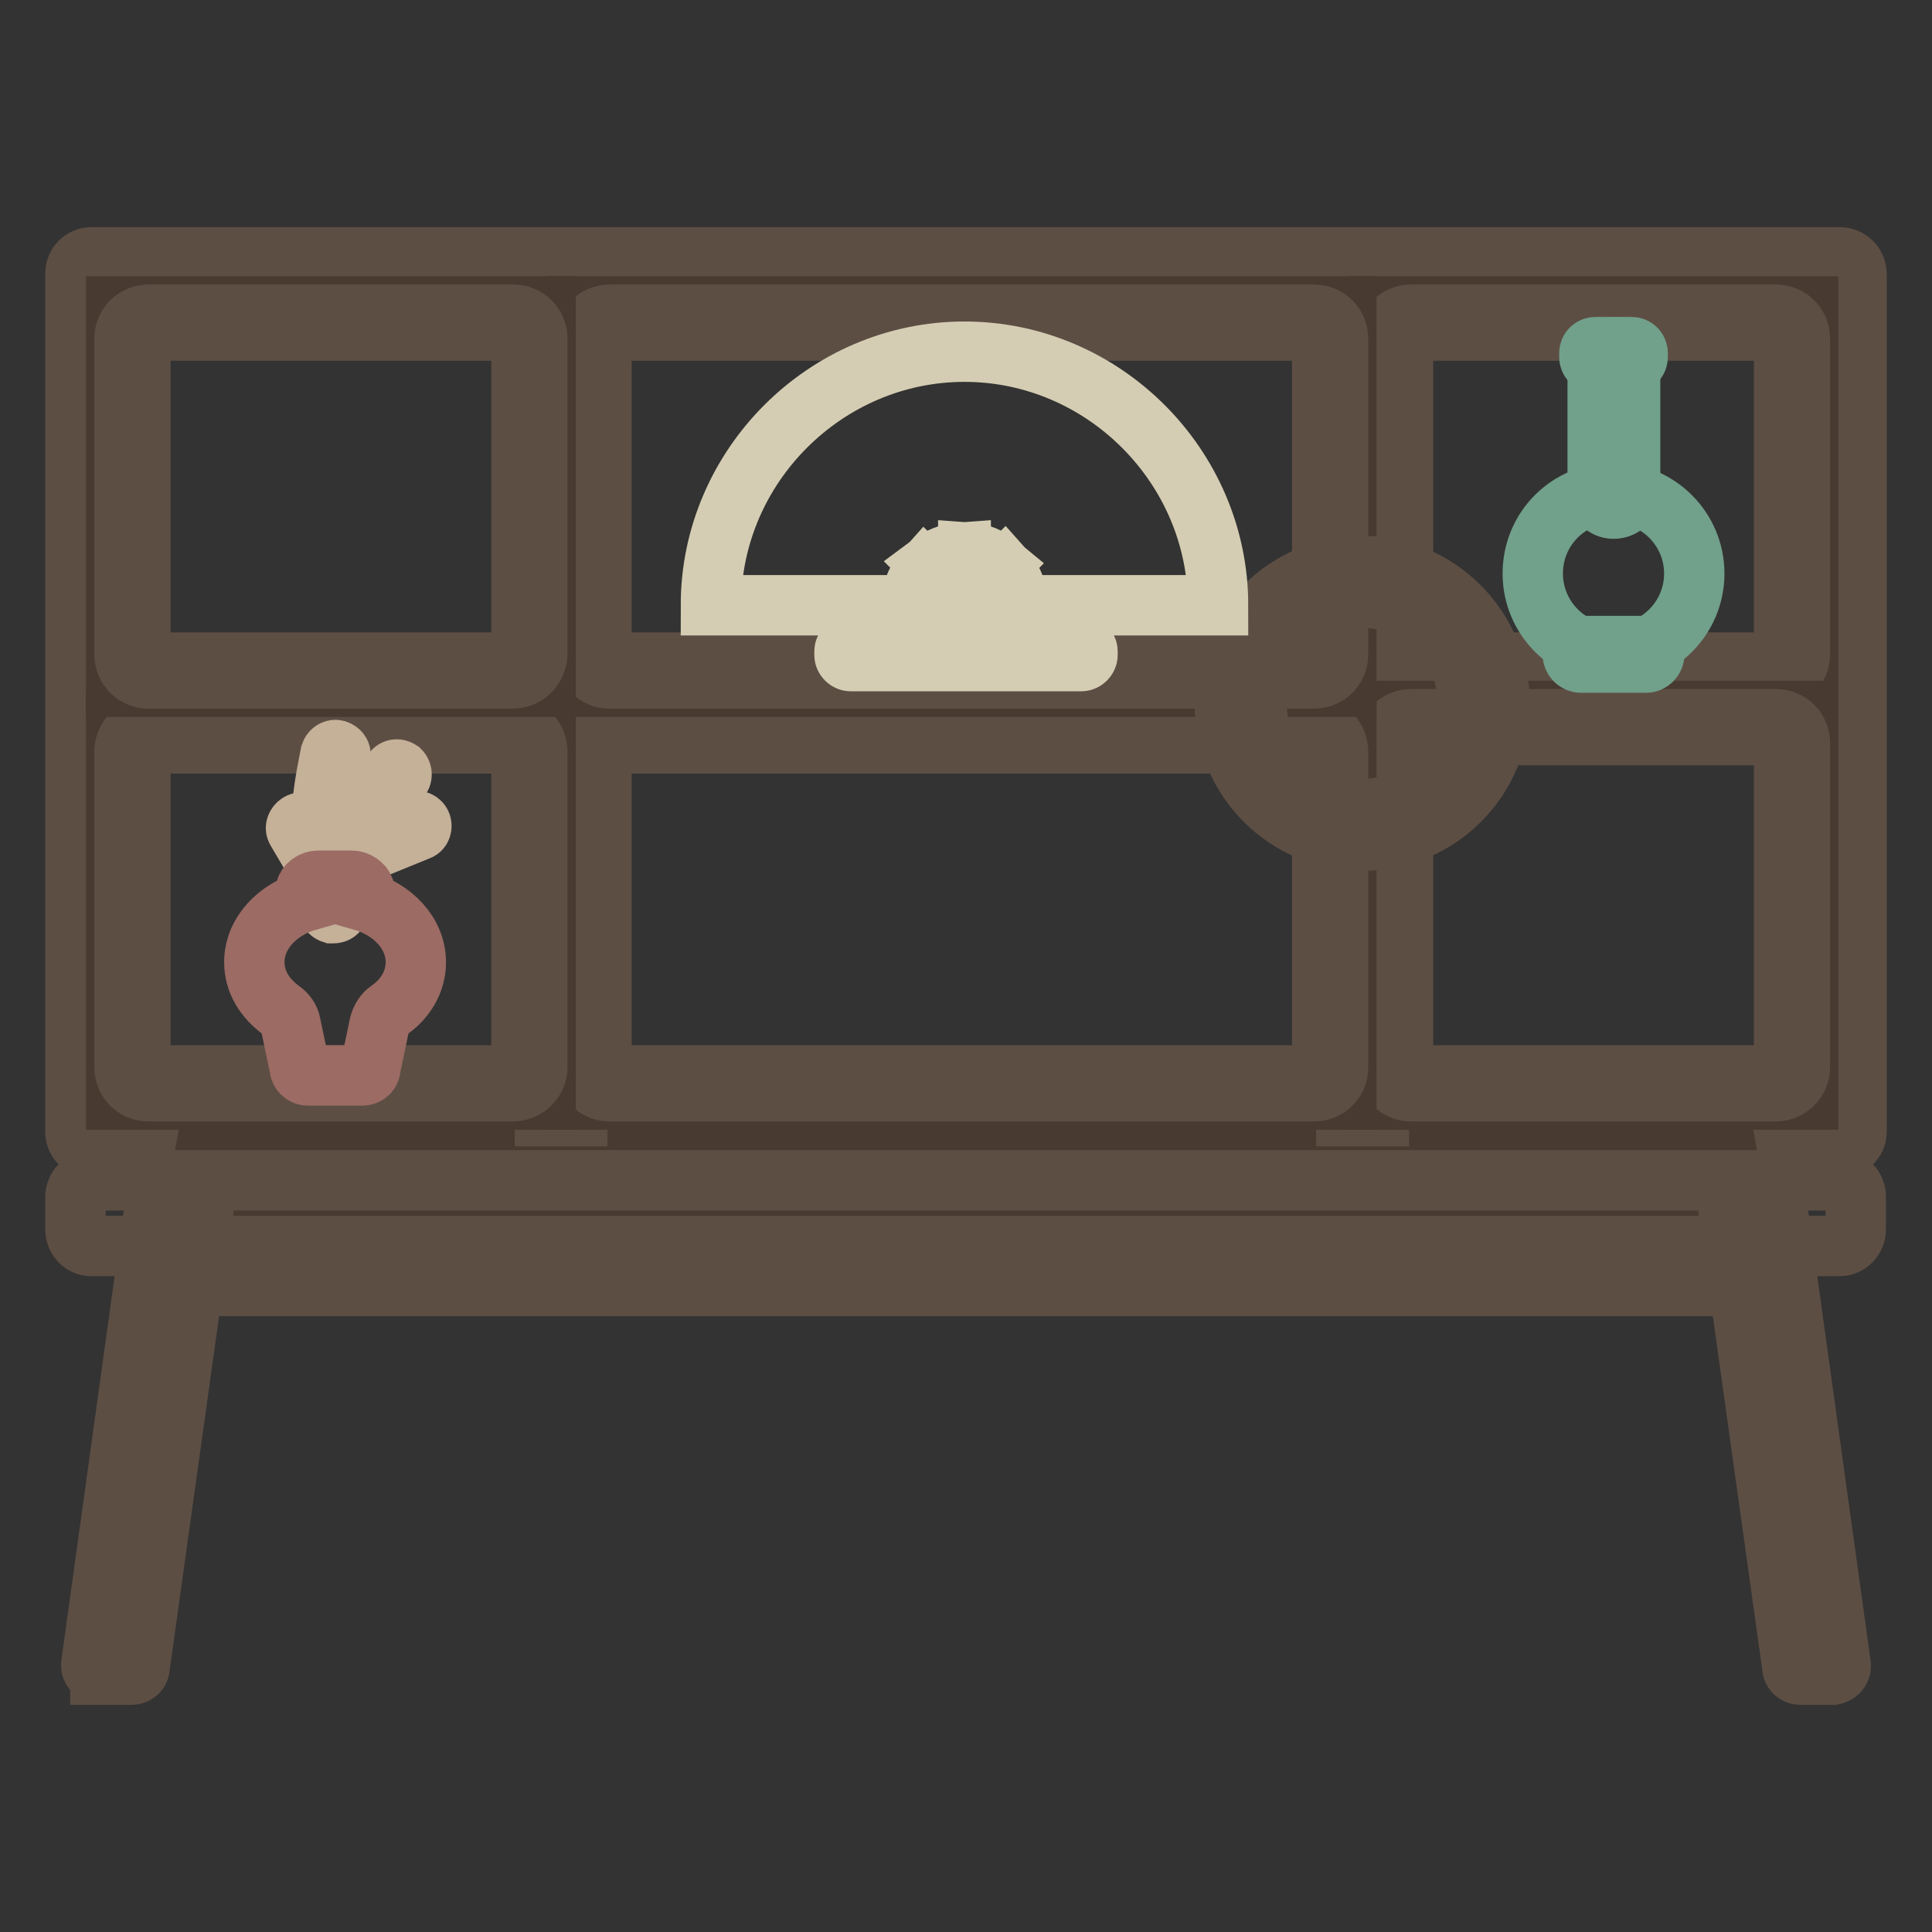
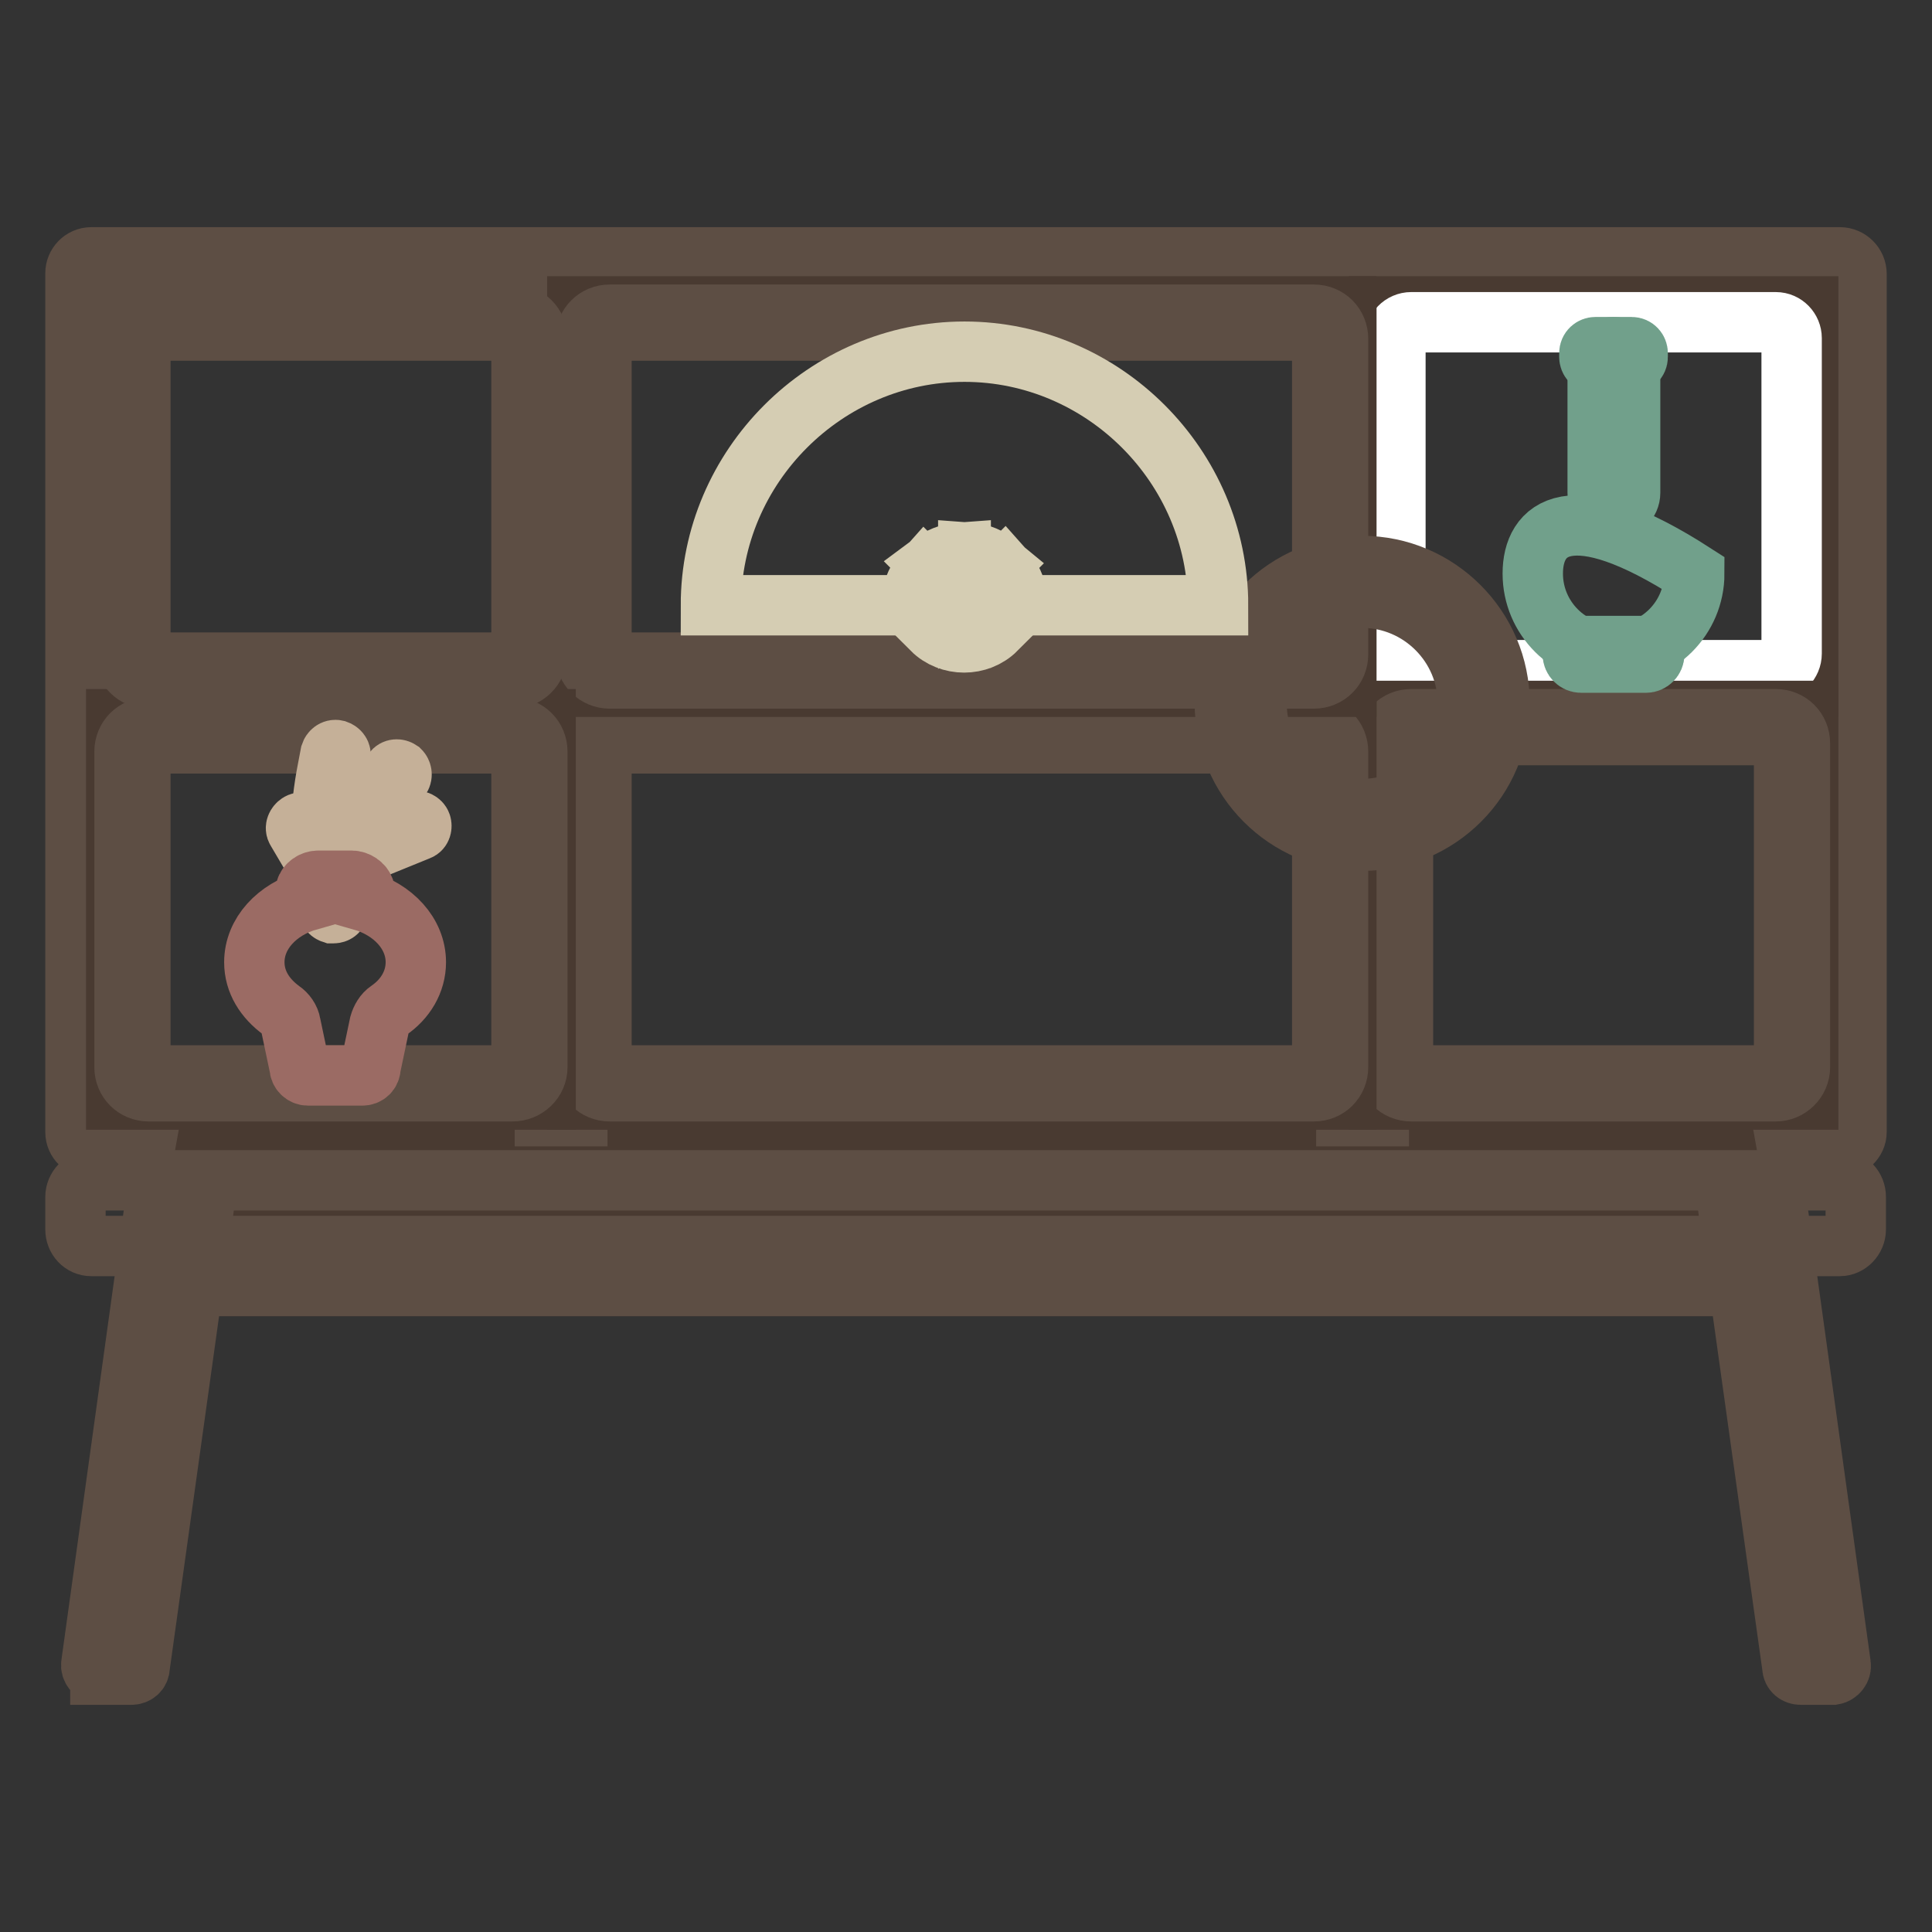
<svg xmlns="http://www.w3.org/2000/svg" version="1.1" x="0px" y="0px" viewBox="0 0 256 256" enable-background="new 0 0 256 256" xml:space="preserve">
  <rect x="0" y="0" width="256" height="256" fill="#333333" stroke="none" />
  <g>
    <path stroke-width="8" fill-opacity="0" stroke="#493a31" d="M26.1,148.9h203.8v8.6H26.1V148.9z" />
    <path stroke-width="8" fill-opacity="0" stroke="#5d4e44" d="M239.6,40.6v105.1H16.4V40.6H239.6 M243.8,34.1H12.1c-1.2,0-2.1,1-2.1,2.1V150c0,1.2,1,2.1,2.1,2.1h231.7 c1.2,0,2.2-1,2.2-2.1V36.3C246,35.1,245,34.1,243.8,34.1L243.8,34.1z" />
    <path stroke-width="8" fill-opacity="0" stroke="#493a31" d="M232,170.4H24l3.3-18.2h201.4L232,170.4z" />
    <path stroke-width="8" fill-opacity="0" stroke="#5d4e44" d="M15.4,91h225.3v4.3H15.4V91z" />
    <path stroke-width="8" fill-opacity="0" stroke="#5d4e44" d="M72.2,40.6h4.3v107.3h-4.3V40.6z M178.4,40.6h4.3v107.3h-4.3V40.6z" />
    <path stroke-width="8" fill-opacity="0" stroke="#493a31" d="M182.7,40.6h56.9V91h-56.9V40.6z" />
    <path stroke-width="8" fill-opacity="0" stroke="#ffffff" d="M187,42.7h48.3c1.2,0,2.1,1,2.1,2.1v41.8c0,1.2-1,2.2-2.1,2.2H187c-1.2,0-2.1-1-2.1-2.2V44.9 C184.8,43.7,185.8,42.7,187,42.7z" />
-     <path stroke-width="8" fill-opacity="0" stroke="#5d4e44" d="M235.3,89.9H187c-1.8,0-3.2-1.4-3.2-3.2V44.9c0-1.8,1.4-3.2,3.2-3.2h48.3c1.8,0,3.2,1.4,3.2,3.2v41.8 C238.5,88.5,237,89.9,235.3,89.9z M187,43.8c-0.6,0-1.1,0.5-1.1,1.1v41.8c0,0.6,0.5,1.1,1.1,1.1h48.3c0.6,0,1.1-0.5,1.1-1.1V44.9 c0-0.6-0.5-1.1-1.1-1.1H187z" />
    <path stroke-width="8" fill-opacity="0" stroke="#493a31" d="M182.7,94.2h56.9v51.5h-56.9V94.2z" />
    <path stroke-width="8" fill-opacity="0" stroke="#ffffff" d="M187,96.4h48.3c1.2,0,2.1,1,2.1,2.1v42.9c0,1.2-1,2.2-2.1,2.2H187c-1.2,0-2.1-1-2.1-2.2V98.5 C184.8,97.3,185.8,96.4,187,96.4z" />
    <path stroke-width="8" fill-opacity="0" stroke="#5d4e44" d="M235.3,144.6H187c-1.8,0-3.2-1.4-3.2-3.2V98.5c0-1.8,1.4-3.2,3.2-3.2h48.3c1.8,0,3.2,1.4,3.2,3.2v42.9 C238.5,143.2,237,144.6,235.3,144.6z M187,97.4c-0.6,0-1.1,0.5-1.1,1.1v42.9c0,0.6,0.5,1.1,1.1,1.1h48.3c0.6,0,1.1-0.5,1.1-1.1 V98.5c0-0.6-0.5-1.1-1.1-1.1L187,97.4L187,97.4z" />
    <path stroke-width="8" fill-opacity="0" stroke="#493a31" d="M76.5,95.3h101.9v50.4H76.5V95.3z" />
    <path stroke-width="8" fill-opacity="0" stroke="#ffffff" d="M80.8,97.4h93.3c1.2,0,2.1,1,2.1,2.1v41.8c0,1.2-1,2.2-2.1,2.2H80.8c-1.2,0-2.1-1-2.1-2.2V99.6 C78.6,98.4,79.6,97.4,80.8,97.4z" />
    <path stroke-width="8" fill-opacity="0" stroke="#5d4e44" d="M174.1,144.6H80.8c-1.8,0-3.2-1.4-3.2-3.2V99.6c0-1.8,1.4-3.2,3.2-3.2h93.3c1.8,0,3.2,1.4,3.2,3.2v41.8 C177.3,143.2,175.9,144.6,174.1,144.6z M80.8,98.5c-0.6,0-1.1,0.5-1.1,1.1v41.8c0,0.6,0.5,1.1,1.1,1.1h93.3c0.6,0,1.1-0.5,1.1-1.1 V99.6c0-0.6-0.5-1.1-1.1-1.1H80.8z" />
    <path stroke-width="8" fill-opacity="0" stroke="#493a31" d="M76.5,40.6h101.9V91H76.5V40.6z" />
    <path stroke-width="8" fill-opacity="0" stroke="#ffffff" d="M80.8,42.7h93.3c1.2,0,2.1,1,2.1,2.1v41.8c0,1.2-1,2.2-2.1,2.2H80.8c-1.2,0-2.1-1-2.1-2.2V44.9 C78.6,43.7,79.6,42.7,80.8,42.7z" />
    <path stroke-width="8" fill-opacity="0" stroke="#5d4e44" d="M174.1,89.9H80.8c-1.8,0-3.2-1.4-3.2-3.2V44.9c0-1.8,1.4-3.2,3.2-3.2h93.3c1.8,0,3.2,1.4,3.2,3.2v41.8 C177.3,88.5,175.9,89.9,174.1,89.9z M80.8,43.8c-0.6,0-1.1,0.5-1.1,1.1v41.8c0,0.6,0.5,1.1,1.1,1.1h93.3c0.6,0,1.1-0.5,1.1-1.1 V44.9c0-0.6-0.5-1.1-1.1-1.1H80.8z" />
    <path stroke-width="8" fill-opacity="0" stroke="#493a31" d="M15.4,95.3h56.9v50.4H15.4V95.3z" />
    <path stroke-width="8" fill-opacity="0" stroke="#ffffff" d="M19.7,97.4h48.3c1.2,0,2.1,1,2.1,2.1v41.8c0,1.2-1,2.2-2.1,2.2H19.7c-1.2,0-2.1-1-2.1-2.2V99.6 C17.5,98.4,18.5,97.4,19.7,97.4z" />
    <path stroke-width="8" fill-opacity="0" stroke="#5d4e44" d="M67.9,144.6H19.7c-1.8,0-3.2-1.4-3.2-3.2V99.6c0-1.8,1.4-3.2,3.2-3.2h48.3c1.8,0,3.2,1.4,3.2,3.2v41.8 C71.2,143.2,69.7,144.6,67.9,144.6z M19.7,98.5c-0.6,0-1.1,0.5-1.1,1.1v41.8c0,0.6,0.5,1.1,1.1,1.1h48.3c0.6,0,1.1-0.5,1.1-1.1 V99.6c0-0.6-0.5-1.1-1.1-1.1H19.7z" />
-     <path stroke-width="8" fill-opacity="0" stroke="#493a31" d="M15.4,40.6h56.9V91H15.4V40.6z" />
    <path stroke-width="8" fill-opacity="0" stroke="#ffffff" d="M19.7,42.7h48.3c1.2,0,2.1,1,2.1,2.1v41.8c0,1.2-1,2.2-2.1,2.2H19.7c-1.2,0-2.1-1-2.1-2.2V44.9 C17.5,43.7,18.5,42.7,19.7,42.7z" />
    <path stroke-width="8" fill-opacity="0" stroke="#5d4e44" d="M67.9,89.9H19.7c-1.8,0-3.2-1.4-3.2-3.2V44.9c0-1.8,1.4-3.2,3.2-3.2h48.3c1.8,0,3.2,1.4,3.2,3.2v41.8 C71.1,88.5,69.7,89.9,67.9,89.9z M19.7,43.8c-0.6,0-1.1,0.5-1.1,1.1v41.8c0,0.6,0.5,1.1,1.1,1.1h48.3c0.6,0,1.1-0.5,1.1-1.1V44.9 c0-0.6-0.5-1.1-1.1-1.1H19.7z" />
    <path stroke-width="8" fill-opacity="0" stroke="#ffffff" d="M164.5,93.2c0,8.9,7.2,16.1,16.1,16.1c8.9,0,16.1-7.2,16.1-16.1c0,0,0,0,0,0c0-8.9-7.2-16.1-16.1-16.1 C171.7,77.1,164.5,84.3,164.5,93.2C164.5,93.1,164.5,93.1,164.5,93.2z" />
    <path stroke-width="8" fill-opacity="0" stroke="#5d4e44" d="M180.5,111.4c-10.1,0-18.2-8.2-18.2-18.2c0-10.1,8.2-18.2,18.2-18.2s18.2,8.2,18.2,18.2 C198.8,103.2,190.6,111.4,180.5,111.4z M180.5,79.2c-7.7,0-14,6.2-14,14c0,7.7,6.2,14,14,14c7.7,0,14-6.2,14-14 C194.5,85.5,188.2,79.2,180.5,79.2z M12.1,156.4h231.7c1.2,0,2.1,1,2.1,2.2v4.3c0,1.2-1,2.2-2.1,2.2H12.1c-1.2,0-2.1-1-2.1-2.2 v-4.3C10,157.4,11,156.4,12.1,156.4z M20.7,166.1h214.5v4.3H20.7V166.1z" />
    <path stroke-width="8" fill-opacity="0" stroke="#5d4e44" d="M242.7,221.9h-4.1c-0.6,0-1.1-0.4-1.1-1l-8.5-60.8c-0.2-1.2,0.7-2.2,1.9-2.4l2.1-0.3 c1.2-0.2,2.2,0.7,2.4,1.9l8.5,61.3c0.1,0.6-0.4,1.2-1,1.3C242.8,221.9,242.8,221.9,242.7,221.9z M13.3,221.9h4.1 c0.6,0,1.1-0.4,1.1-1L27,160c0.2-1.2-0.7-2.2-1.9-2.4l-2.1-0.3c-1.2-0.2-2.2,0.7-2.4,1.9l-8.5,61.3c-0.1,0.6,0.4,1.2,1,1.3H13.3z" />
    <path stroke-width="8" fill-opacity="0" stroke="#c5b098" d="M44.2,121c-0.1,0-0.1,0-0.2,0c-0.3-0.1-0.6-0.5-0.5-0.8l0.6-2.3c1.4-5,3.6-9.7,6.7-13.9l1.3-1.8 c0.2-0.3,0.6-0.3,0.9-0.1c0.2,0.2,0.3,0.6,0.1,0.9l-1.3,1.8c-3,4.1-5.2,8.7-6.5,13.5l-0.6,2.3C44.8,120.8,44.5,121,44.2,121z" />
    <path stroke-width="8" fill-opacity="0" stroke="#c5b098" d="M46.2,114.7c-0.3,0-0.6-0.2-0.7-0.6l-0.7-6.5c0-0.3,0.2-0.7,0.6-0.7c0.3,0,0.7,0.2,0.7,0.6l0.7,6.5 C46.9,114.3,46.6,114.7,46.2,114.7L46.2,114.7z" />
    <path stroke-width="8" fill-opacity="0" stroke="#c5b098" d="M46.6,113.6c-0.4,0-0.7-0.3-0.6-0.7c0-0.2,0.2-0.5,0.4-0.6l8.6-3.5c0.3-0.1,0.7,0.1,0.8,0.4s0,0.7-0.3,0.8 l-8.6,3.5C46.7,113.6,46.6,113.6,46.6,113.6z M44.1,120.4c-0.3,0-0.6-0.2-0.7-0.6l-0.4-2.3c-0.8-5.1-0.6-10.4,0.4-15.5l0.4-2.1 c0.1-0.3,0.4-0.6,0.8-0.5c0.3,0.1,0.6,0.4,0.5,0.7l-0.4,2.1c-1,4.9-1.2,10-0.4,15l0.4,2.3C44.7,119.9,44.5,120.3,44.1,120.4 L44.1,120.4z" />
    <path stroke-width="8" fill-opacity="0" stroke="#c5b098" d="M43.2,115.9c-0.2,0-0.4-0.1-0.6-0.3l-3.3-5.6c-0.2-0.3,0-0.7,0.3-0.9c0.3-0.2,0.7-0.1,0.8,0.2l3.3,5.6 c0.2,0.3,0.1,0.7-0.2,0.9C43.5,115.9,43.4,115.9,43.2,115.9L43.2,115.9z" />
    <path stroke-width="8" fill-opacity="0" stroke="#9b6b64" d="M55.1,127.5c0-3.8-3-7-7.2-8.2c0.4-0.4,0.5-0.9,0.4-1.4c-0.2-0.7-1-1.2-1.7-1.2h-4.4 c-0.8,0-1.5,0.5-1.7,1.2c-0.1,0.5,0,1,0.4,1.4c-4.2,1.2-7.2,4.4-7.2,8.2c0,2.6,1.4,4.8,3.6,6.4c0.6,0.4,1.1,1.1,1.2,1.8l1.2,5.7 c0,0.6,0.5,1.1,1.1,1.1H48c0.6,0,1.1-0.4,1.1-1.1l1.2-5.7c0.2-0.7,0.6-1.4,1.2-1.8C53.7,132.4,55.1,130.1,55.1,127.5z" />
-     <path stroke-width="8" fill-opacity="0" stroke="#71a08b" d="M203.1,76c0,5.9,4.8,10.7,10.7,10.7c5.9,0,10.7-4.8,10.7-10.7c0,0,0,0,0,0c0-5.9-4.8-10.7-10.7-10.7 C207.9,65.3,203.1,70,203.1,76C203.1,76,203.1,76,203.1,76z" />
+     <path stroke-width="8" fill-opacity="0" stroke="#71a08b" d="M203.1,76c0,5.9,4.8,10.7,10.7,10.7c5.9,0,10.7-4.8,10.7-10.7c0,0,0,0,0,0C207.9,65.3,203.1,70,203.1,76C203.1,76,203.1,76,203.1,76z" />
    <path stroke-width="8" fill-opacity="0" stroke="#71a08b" d="M213.8,46c1.2,0,2.2,1,2.2,2.1v17.2c0,1.2-1,2.1-2.2,2.1s-2.1-1-2.1-2.1V48.1C211.7,46.9,212.6,46,213.8,46 z" />
    <path stroke-width="8" fill-opacity="0" stroke="#71a08b" d="M211.4,46h4.8c0.5,0,0.8,0.4,0.8,0.8v0.5c0,0.5-0.4,0.8-0.8,0.8h-4.8c-0.5,0-0.8-0.4-0.8-0.8v-0.5 C210.6,46.3,211,46,211.4,46z M209.5,85.6h8.6c0.6,0,1.1,0.5,1.1,1.1c0,0.6-0.5,1.1-1.1,1.1h-8.6c-0.6,0-1.1-0.5-1.1-1.1 C208.4,86.1,208.9,85.6,209.5,85.6z" />
-     <path stroke-width="8" fill-opacity="0" stroke="#d5cdb3" d="M112.7,85.5h30.6c0.4,0,0.8,0.4,0.8,0.8v0.5c0,0.4-0.4,0.8-0.8,0.8h-30.6c-0.4,0-0.8-0.4-0.8-0.8v-0.5 C111.9,85.9,112.3,85.5,112.7,85.5z" />
    <path stroke-width="8" fill-opacity="0" stroke="#d5cdb3" d="M127.8,79.2l-4.3,4.2c2.3,2.3,6.2,2.3,8.5,0L127.8,79.2z" />
    <path stroke-width="8" fill-opacity="0" stroke="#d5cdb3" d="M127.8,46.6c-18.4,0-33.6,15.2-33.6,33.6H127c0,0.1,0,0.2,0.1,0.2l0.4,0.4c0.1,0.1,0.2,0.1,0.3,0l0,0l0,0 c0.1,0.1,0.2,0.1,0.3,0l0.4-0.4c0.1-0.1,0.1-0.2,0.1-0.2h32.8C161.4,61.8,146.2,46.6,127.8,46.6z M128.3,73.2 c1.5,0.1,2.9,0.7,4.1,1.7l-4.1,4.1V73.2z M127.3,73.2v5.7l-4.1-4.1C124.4,73.9,125.8,73.3,127.3,73.2z M122.5,75.6l3.7,3.7h-5.4 C121,77.9,121.6,76.6,122.5,75.6z M129.4,79.2l3.7-3.7c0.9,1,1.5,2.3,1.7,3.7H129.4z" />
  </g>
</svg>